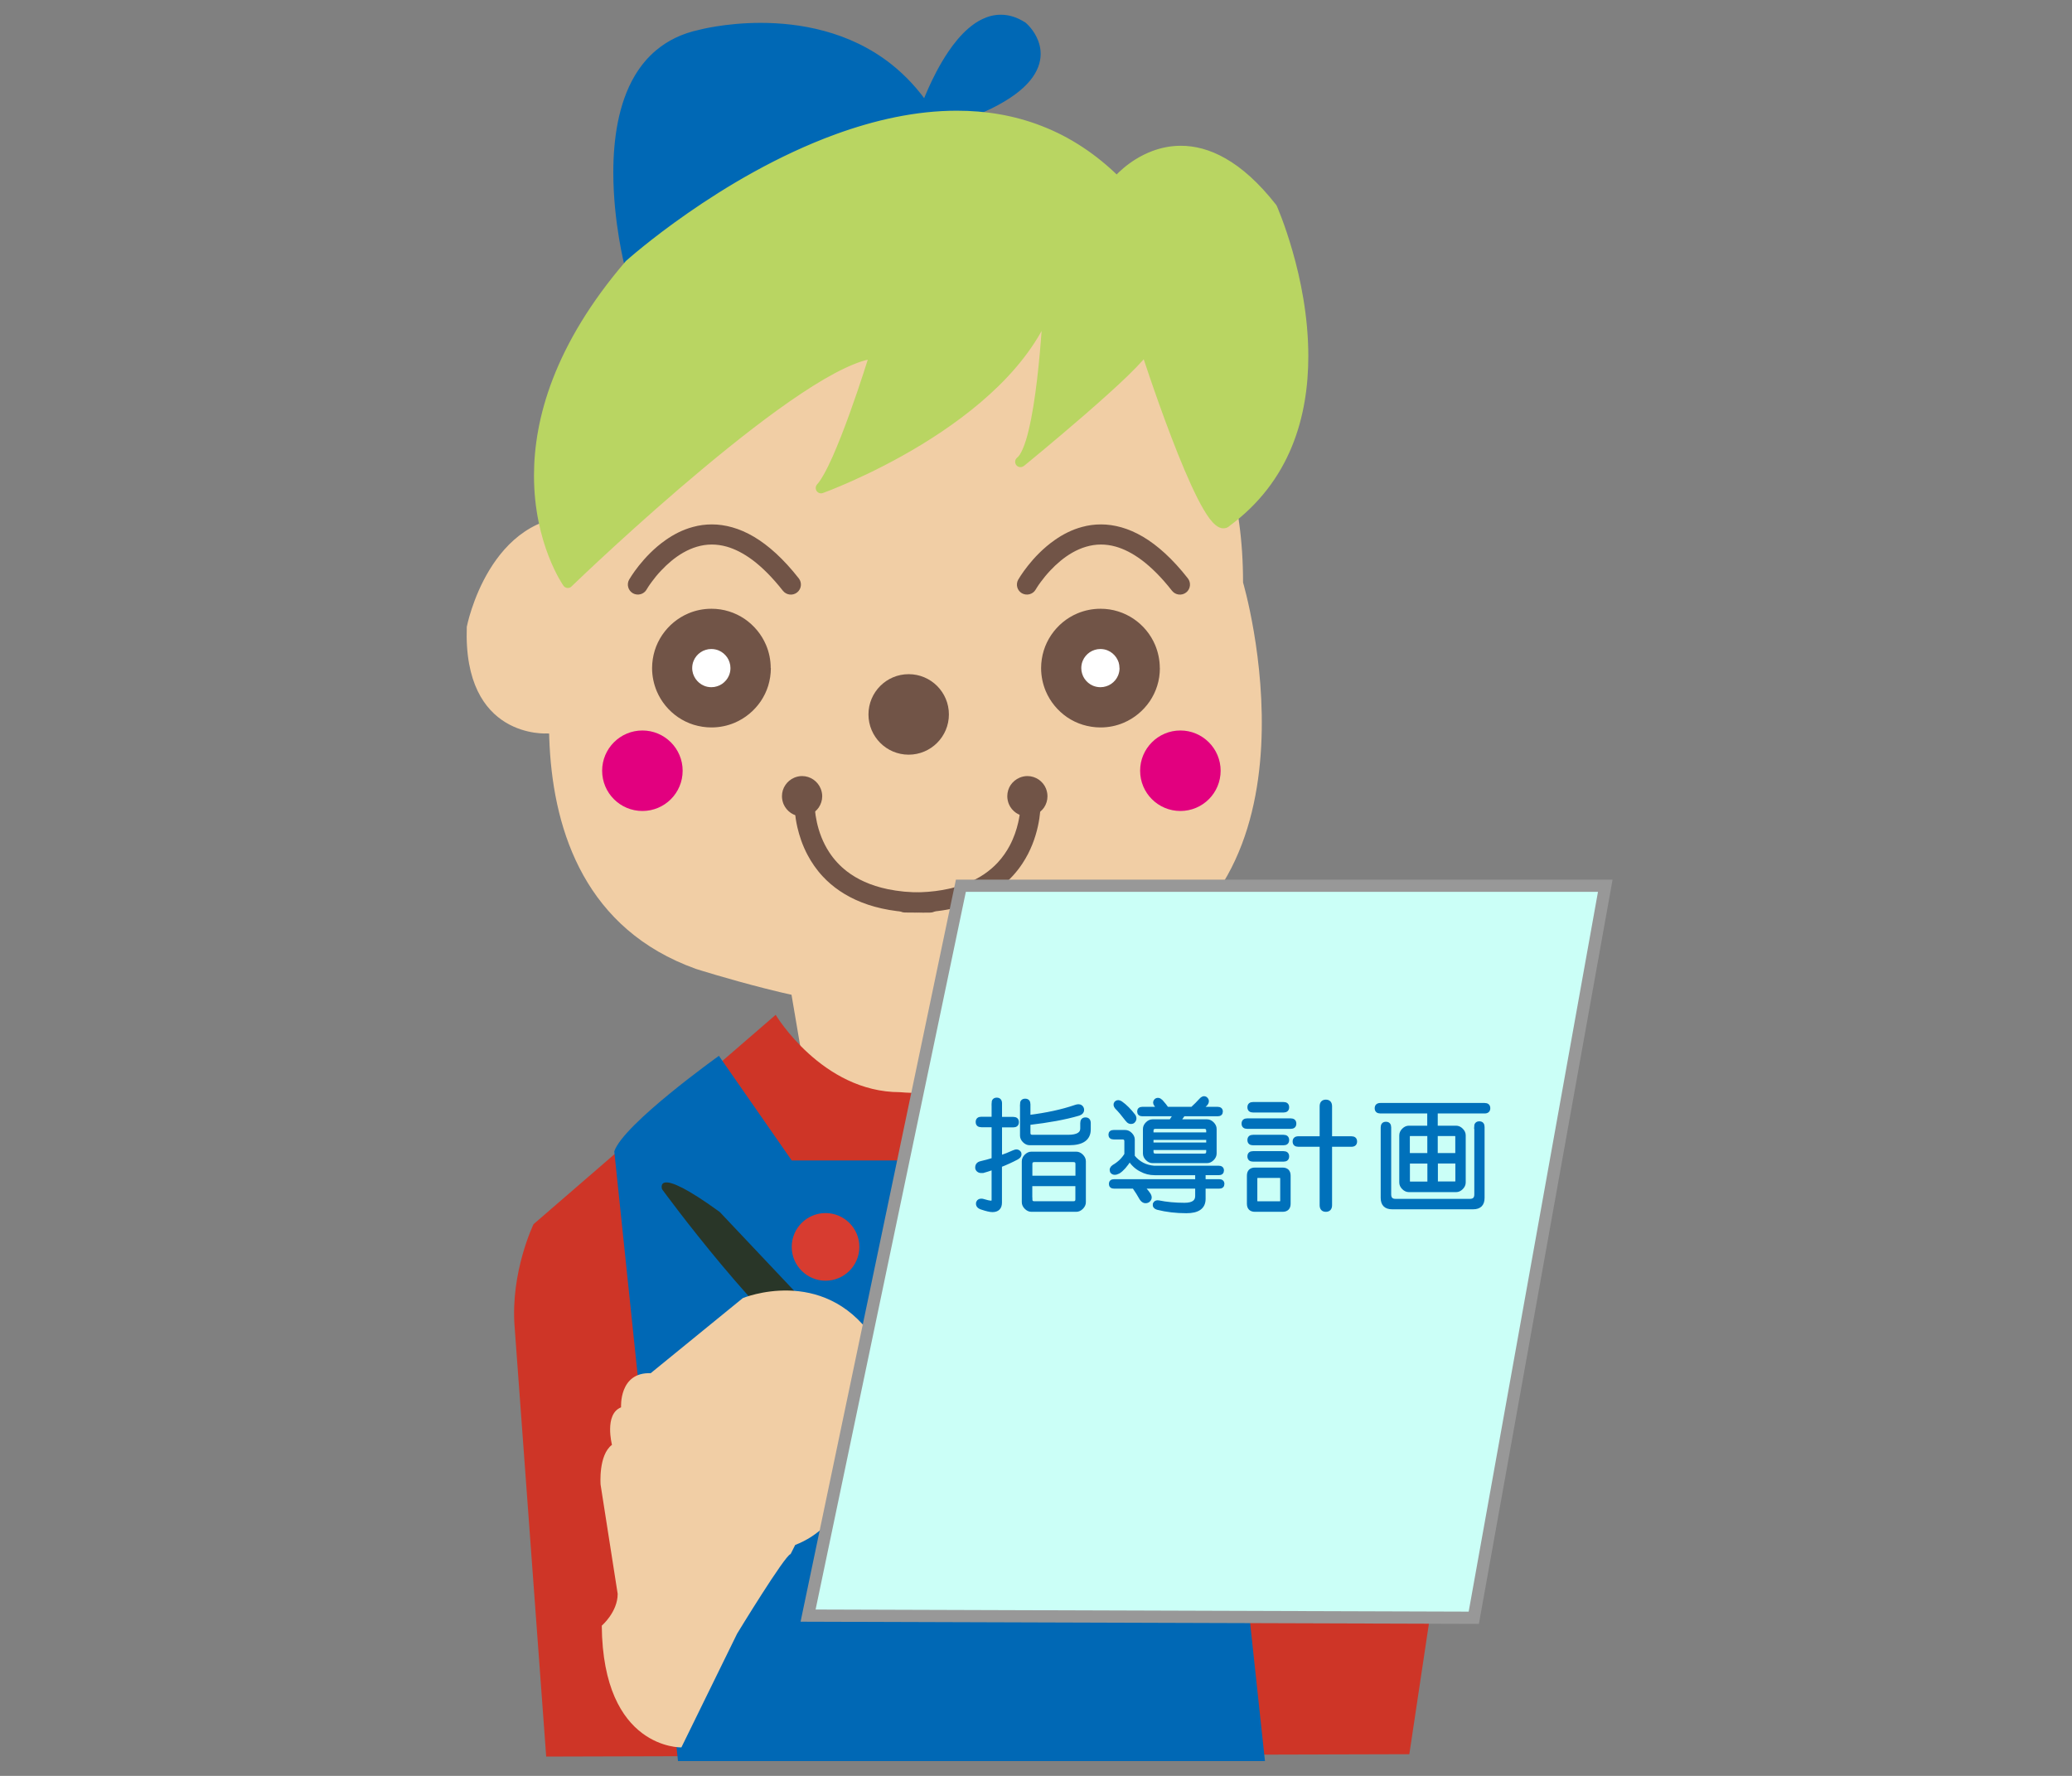
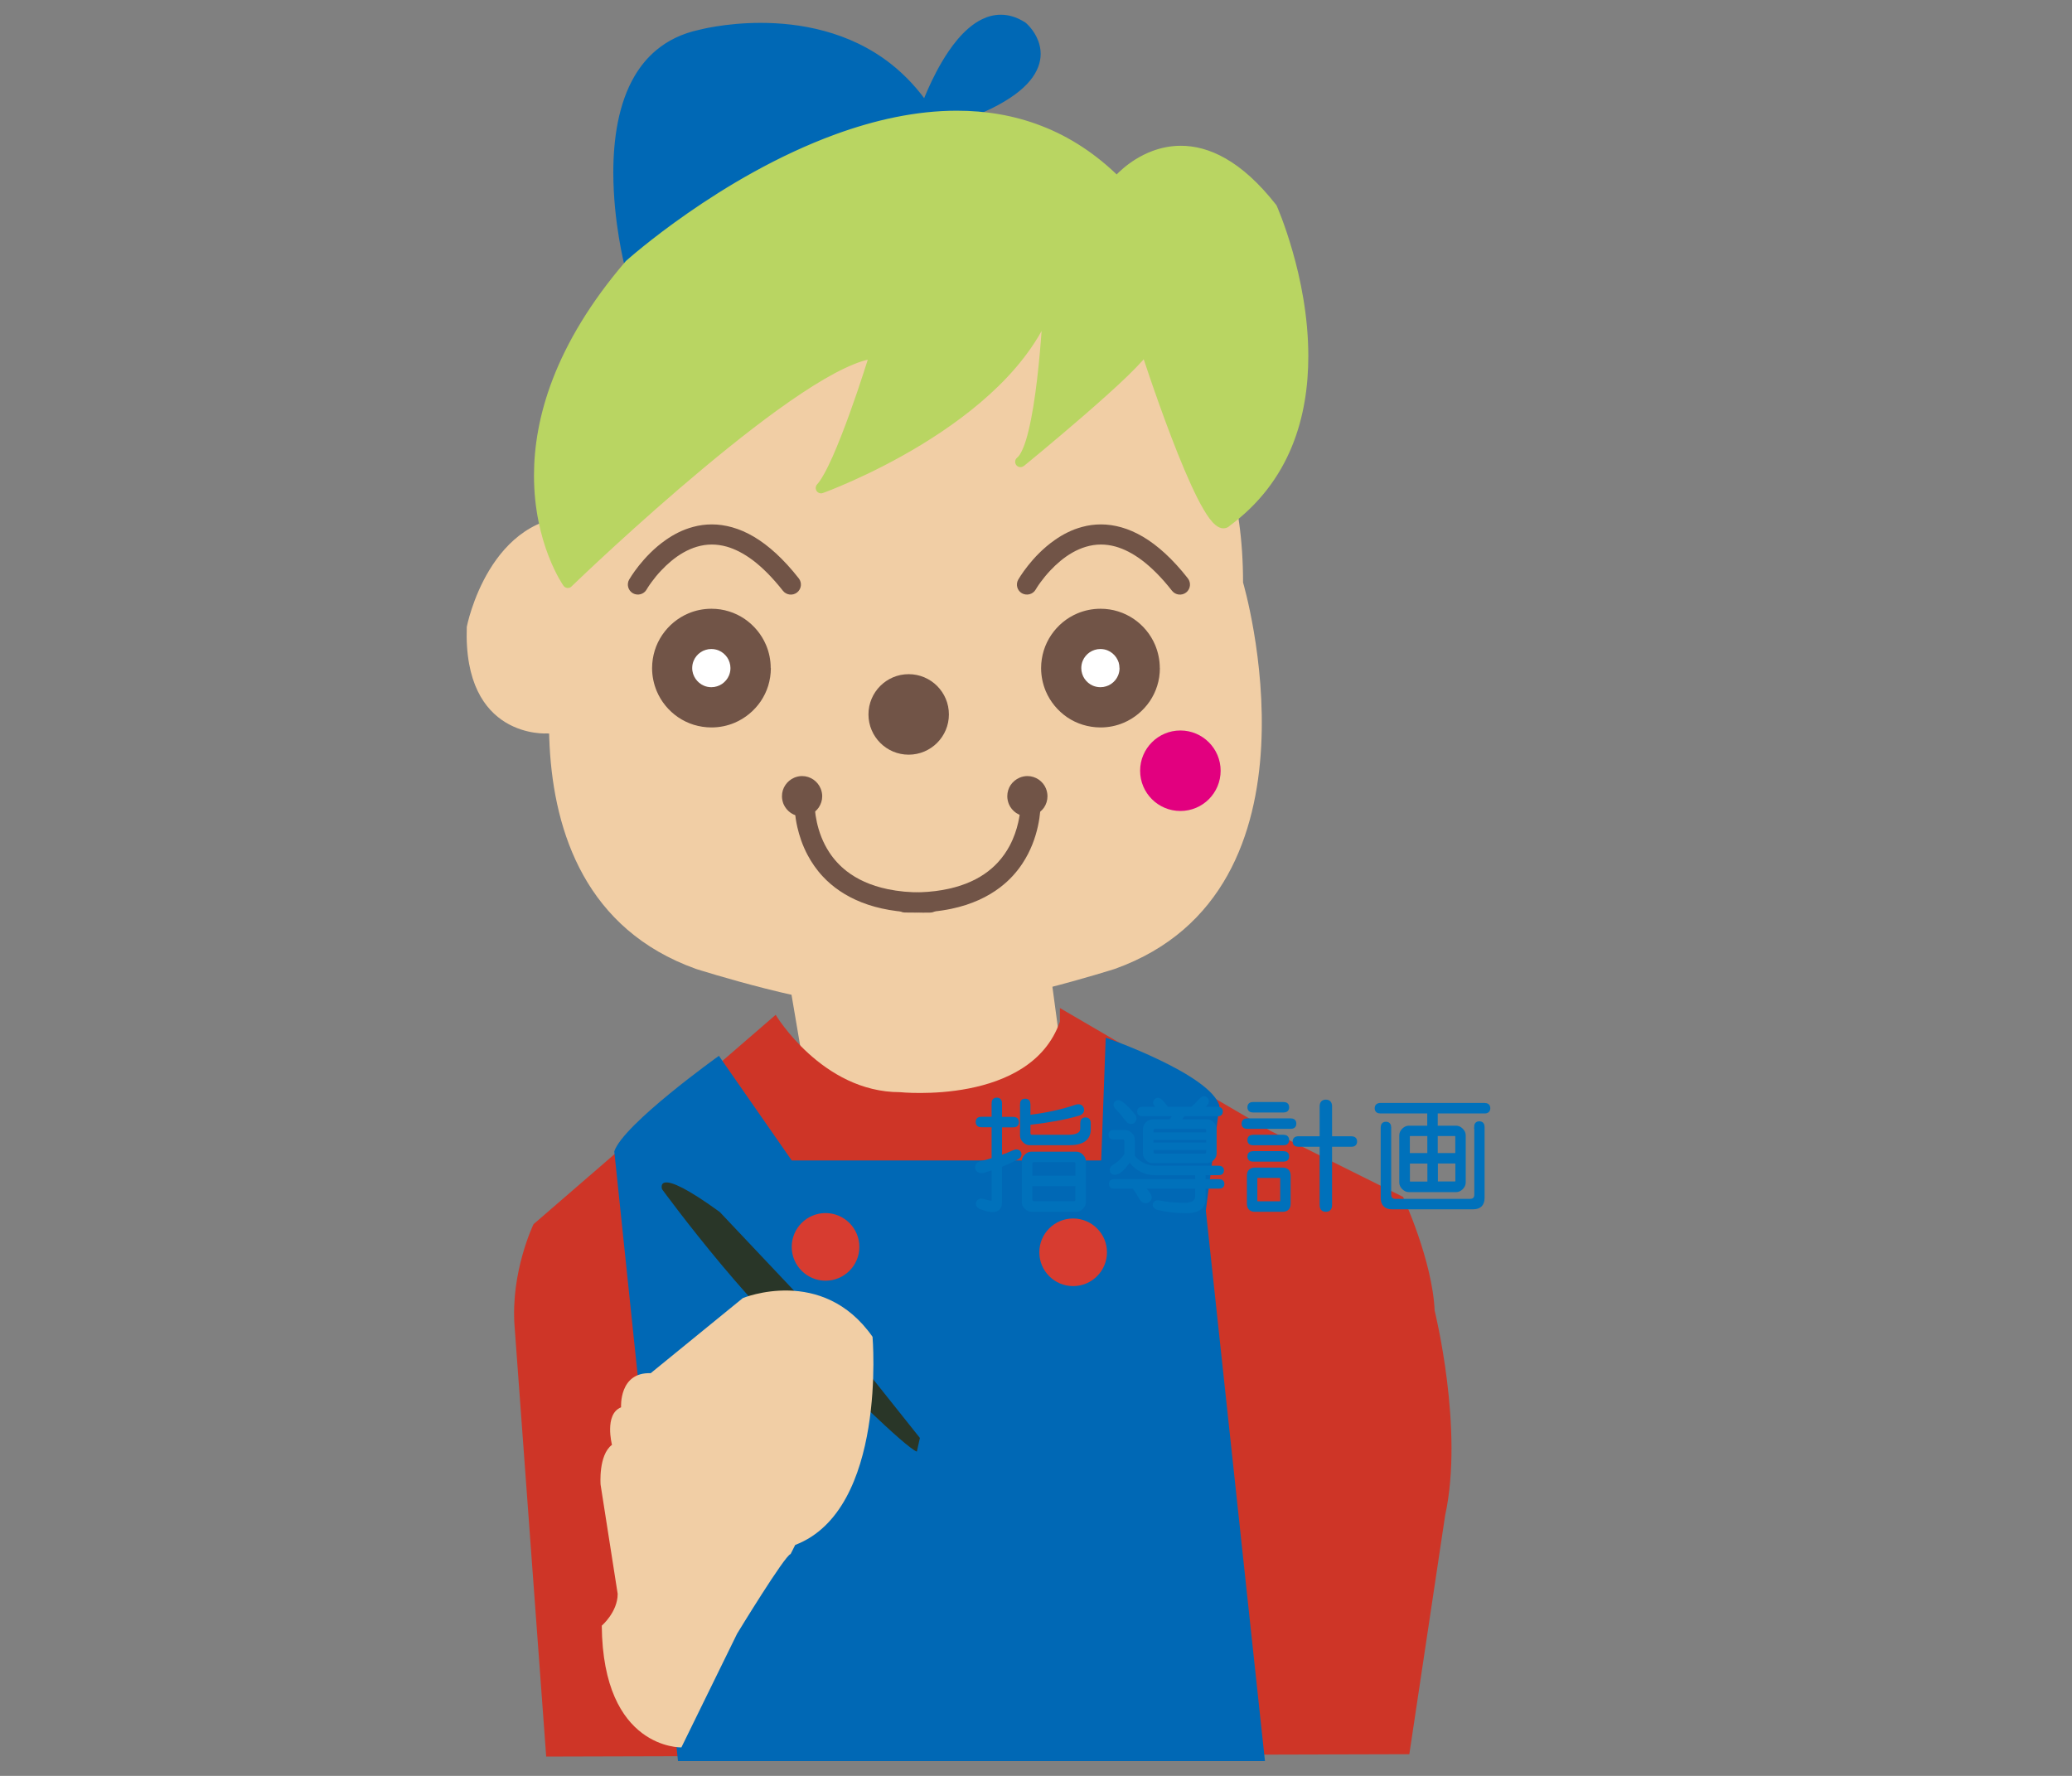
<svg xmlns="http://www.w3.org/2000/svg" version="1.1" id="レイヤー_1" x="0px" y="0px" viewBox="0 0 280 240" style="enable-background:new 0 0 280 240;" xml:space="preserve">
  <rect x="0" y="0" width="280" height="240" fill="#808080" stroke="none" />
  <style type="text/css">
	.st0{fill:none;}
	.st1{fill:#F1CEA5;}
	.st2{fill:#0068B5;}
	.st3{fill:#FFFFFF;}
	.st4{fill:#715447;}
	.st5{fill:#E2007F;}
	.st6{fill:#B9D562;}
	.st7{fill:#9B221B;}
	.st8{fill:#CE3527;}
	.st9{fill:#D73C30;}
	.st10{fill:#293628;}
	.st11{fill:#CBFFF7;stroke:#989898;stroke-width:1.651;stroke-miterlimit:10;}
	.st12{fill:#0071BB;stroke:#0071BB;stroke-width:0.5;stroke-miterlimit:10;}
</style>
  <g>
    <rect class="st0" width="280" height="240" />
    <g>
-       <path class="st1" d="M101.96,105.83c0,0,12.52,0.89,11.93-15.79c0,0-3.28-16.99-16.99-16.39    C96.89,73.65,97.19,106.73,101.96,105.83z" />
      <g>
        <path class="st2" d="M85.12,35.75c0,0-7.07-27.47,9.52-31.01c0,0,20.12-5.44,30.46,10.06c0,0,5.44-16.05,13.06-11.15     c0,0,8.16,6.8-10.61,12.78" />
        <path class="st2" d="M85.82,35.57L85.82,35.57c-0.02-0.08-0.39-1.53-0.75-3.78c-0.36-2.25-0.72-5.28-0.72-8.48     c0-1.91,0.13-3.88,0.45-5.79c0.24-1.43,0.6-2.82,1.09-4.11c0.74-1.95,1.78-3.68,3.22-5.05c1.44-1.37,3.28-2.39,5.68-2.9     l0.04-0.01L94.76,5.2l0.06,0.24l0,0L94.76,5.2l0.06,0.24c0,0,3.36-0.9,7.98-0.9c3.32,0,7.28,0.46,11.13,2.02     c1.93,0.78,3.83,1.84,5.62,3.25c1.79,1.41,3.46,3.18,4.94,5.39c0.15,0.23,0.42,0.35,0.7,0.32c0.27-0.04,0.5-0.23,0.59-0.49l0,0     c0.01-0.03,0.27-0.8,0.75-1.92c0.35-0.84,0.83-1.88,1.41-2.96c0.87-1.63,1.99-3.35,3.25-4.63c0.63-0.64,1.3-1.17,1.98-1.53     c0.68-0.36,1.37-0.56,2.08-0.56c0.39,0,0.78,0.06,1.2,0.19c0.42,0.13,0.85,0.33,1.31,0.63l0.39-0.61l-0.47,0.56l0.28-0.34     l-0.28,0.33l0,0l0.28-0.34l-0.28,0.33h0c0.02,0.02,0.41,0.36,0.79,0.92c0.19,0.28,0.37,0.61,0.5,0.98     c0.13,0.37,0.22,0.77,0.22,1.2c0,0.51-0.11,1.07-0.44,1.7c-0.24,0.47-0.61,0.98-1.14,1.51c-0.8,0.8-1.97,1.67-3.65,2.56     c-1.67,0.88-3.85,1.79-6.64,2.68c-0.38,0.12-0.59,0.53-0.47,0.91c0.12,0.38,0.53,0.59,0.91,0.47c2.54-0.81,4.6-1.64,6.27-2.47     c2.51-1.25,4.14-2.5,5.17-3.75c0.51-0.62,0.87-1.25,1.1-1.85c0.23-0.61,0.33-1.2,0.33-1.76c0-0.64-0.13-1.23-0.32-1.74     c-0.29-0.77-0.7-1.37-1.05-1.79c-0.35-0.42-0.63-0.65-0.65-0.67c-0.02-0.02-0.04-0.04-0.07-0.05c-0.55-0.35-1.11-0.62-1.66-0.79     c-0.55-0.17-1.1-0.25-1.64-0.25c-0.88,0-1.72,0.22-2.49,0.59c-0.68,0.32-1.31,0.76-1.9,1.27c-1.03,0.89-1.93,2-2.72,3.17     c-1.18,1.75-2.11,3.63-2.75,5.08c-0.64,1.44-0.98,2.46-0.98,2.47l0.69,0.23l0.6-0.4c-1.56-2.34-3.35-4.22-5.25-5.73     c-2.86-2.26-5.98-3.65-9.03-4.48c-3.05-0.83-6.03-1.1-8.61-1.1c-4.84,0-8.32,0.94-8.36,0.95l0.19,0.7l-0.15-0.71     c-2.35,0.5-4.27,1.47-5.82,2.77c-1.16,0.97-2.1,2.13-2.86,3.4c-1.14,1.91-1.86,4.08-2.31,6.32c-0.44,2.24-0.61,4.56-0.61,6.78     c0,3.37,0.38,6.51,0.76,8.82c0.38,2.31,0.76,3.78,0.76,3.8c0.1,0.39,0.5,0.62,0.88,0.52C85.68,36.35,85.92,35.96,85.82,35.57" />
        <path class="st1" d="M73.96,99.12c0,0-11.42,0.82-10.88-14.41c0,0,2.99-15.5,15.5-14.96C78.59,69.75,78.32,99.94,73.96,99.12z" />
        <path class="st1" d="M167.98,78.72c0,0,12.31,41.61-17.32,52.22c0,0-17.09,5.44-23.7,4.9h-9.22c-6.61,0.54-23.7-4.9-23.7-4.9     c-29.62-10.61-17.32-52.22-17.32-52.22s4.03-39.98,44.55-39.98C121.29,38.74,167.98,32.75,167.98,78.72z" />
        <path class="st3" d="M101.43,90.28c0,2.93-2.38,5.3-5.3,5.3c-2.93,0-5.3-2.37-5.3-5.3c0-2.93,2.37-5.3,5.3-5.3     C99.06,84.98,101.43,87.35,101.43,90.28z" />
        <path class="st4" d="M101.43,90.28h-2.72c0,0.37-0.07,0.7-0.2,1.01c-0.19,0.46-0.53,0.86-0.94,1.14     c-0.21,0.14-0.43,0.25-0.67,0.32c-0.24,0.08-0.5,0.12-0.77,0.12c-0.36,0-0.7-0.07-1-0.2c-0.46-0.19-0.86-0.53-1.14-0.94     c-0.14-0.21-0.25-0.43-0.33-0.67c-0.07-0.24-0.12-0.49-0.12-0.77c0-0.36,0.07-0.7,0.2-1c0.19-0.46,0.52-0.86,0.94-1.14     c0.2-0.14,0.43-0.25,0.67-0.32c0.24-0.08,0.49-0.12,0.77-0.12c0.36,0,0.7,0.07,1.01,0.2c0.46,0.19,0.86,0.53,1.14,0.94     c0.14,0.21,0.25,0.43,0.32,0.67c0.08,0.24,0.12,0.5,0.12,0.77H101.43h2.72c0-1.1-0.22-2.16-0.63-3.12     c-0.61-1.44-1.63-2.66-2.9-3.53c-0.64-0.43-1.35-0.78-2.1-1.01c-0.76-0.24-1.56-0.36-2.38-0.36c-1.1,0-2.16,0.22-3.12,0.63     c-1.44,0.61-2.66,1.63-3.53,2.91c-0.43,0.64-0.78,1.35-1.01,2.1c-0.23,0.75-0.36,1.56-0.36,2.38c0,1.1,0.23,2.16,0.63,3.12     c0.61,1.44,1.62,2.66,2.9,3.53c0.64,0.43,1.35,0.78,2.1,1.01c0.76,0.23,1.56,0.36,2.39,0.36c1.1,0,2.16-0.22,3.13-0.63     c1.44-0.61,2.66-1.63,3.53-2.9c0.43-0.64,0.78-1.35,1.01-2.1c0.23-0.76,0.36-1.56,0.36-2.39H101.43" />
        <path class="st4" d="M87.38,79.67L87.38,79.67c0.01-0.02,0.25-0.44,0.69-1.03c0.33-0.45,0.76-1,1.3-1.56     c0.8-0.85,1.81-1.74,2.97-2.4c0.58-0.33,1.19-0.6,1.83-0.79c0.64-0.19,1.31-0.3,2.02-0.3c0.64,0,1.31,0.09,2.03,0.29     c1.07,0.31,2.24,0.88,3.51,1.83c1.27,0.96,2.63,2.3,4.07,4.13c0.47,0.59,1.32,0.69,1.91,0.23c0.59-0.46,0.7-1.32,0.23-1.91     c-2.07-2.64-4.09-4.45-6.06-5.62c-0.98-0.58-1.96-1-2.91-1.27c-0.95-0.27-1.88-0.4-2.77-0.4c-0.89,0-1.74,0.12-2.54,0.34     c-1.4,0.37-2.63,1.02-3.69,1.76c-1.59,1.11-2.8,2.43-3.64,3.48c-0.83,1.05-1.28,1.83-1.31,1.88c-0.37,0.65-0.14,1.48,0.51,1.85     C86.18,80.54,87.01,80.32,87.38,79.67" />
        <path class="st3" d="M154.01,90.28c0,2.93-2.38,5.3-5.3,5.3c-2.93,0-5.31-2.37-5.31-5.3c0-2.93,2.38-5.3,5.31-5.3     C151.63,84.98,154.01,87.35,154.01,90.28z" />
        <path class="st4" d="M154.01,90.28h-2.72c0,0.37-0.07,0.7-0.2,1.01c-0.19,0.46-0.52,0.86-0.94,1.14     c-0.2,0.14-0.43,0.25-0.67,0.32c-0.24,0.08-0.5,0.12-0.77,0.12c-0.36,0-0.7-0.07-1.01-0.2c-0.46-0.19-0.86-0.53-1.14-0.94     c-0.14-0.21-0.25-0.43-0.32-0.67c-0.08-0.24-0.12-0.49-0.12-0.77c0-0.36,0.07-0.7,0.2-1c0.19-0.46,0.53-0.86,0.94-1.14     c0.21-0.14,0.44-0.25,0.67-0.32c0.24-0.08,0.5-0.12,0.77-0.12c0.36,0,0.7,0.07,1,0.2c0.46,0.19,0.86,0.53,1.14,0.94     c0.14,0.21,0.25,0.43,0.33,0.67c0.07,0.24,0.11,0.5,0.11,0.77H154.01h2.72c0-1.1-0.23-2.16-0.63-3.12     c-0.61-1.44-1.62-2.66-2.9-3.53c-0.64-0.43-1.35-0.78-2.1-1.01c-0.76-0.24-1.56-0.36-2.38-0.36c-1.1,0-2.16,0.22-3.13,0.63     c-1.45,0.61-2.66,1.63-3.53,2.91c-0.43,0.64-0.78,1.35-1.01,2.1c-0.23,0.75-0.36,1.56-0.36,2.38c0,1.1,0.23,2.16,0.63,3.12     c0.61,1.44,1.63,2.66,2.9,3.53c0.64,0.43,1.35,0.78,2.11,1.01c0.75,0.23,1.56,0.36,2.39,0.36c1.1,0,2.16-0.22,3.12-0.63     c1.44-0.61,2.66-1.63,3.53-2.9c0.43-0.64,0.78-1.35,1.01-2.1c0.24-0.76,0.36-1.56,0.36-2.39H154.01" />
        <path class="st4" d="M139.96,79.67L139.96,79.67c0.01-0.02,0.25-0.44,0.69-1.03c0.33-0.45,0.77-1,1.3-1.56     c0.8-0.85,1.81-1.74,2.97-2.4c0.58-0.33,1.19-0.6,1.84-0.79c0.64-0.19,1.31-0.3,2.02-0.3c0.64,0,1.31,0.09,2.02,0.29     c1.07,0.31,2.24,0.88,3.51,1.83c1.27,0.96,2.64,2.3,4.07,4.13c0.47,0.59,1.32,0.69,1.91,0.23c0.59-0.46,0.69-1.32,0.23-1.91     c-2.07-2.64-4.09-4.45-6.06-5.62c-0.99-0.58-1.96-1-2.91-1.27c-0.95-0.27-1.88-0.4-2.77-0.4c-0.89,0-1.74,0.12-2.54,0.34     c-1.4,0.37-2.63,1.02-3.69,1.76c-1.59,1.11-2.81,2.43-3.64,3.48c-0.83,1.05-1.28,1.83-1.31,1.88c-0.37,0.65-0.15,1.48,0.5,1.85     C138.76,80.54,139.59,80.32,139.96,79.67" />
        <circle class="st4" cx="108.38" cy="107.61" r="1.99" />
        <path class="st4" d="M110.38,107.61h-0.73c0,0.18-0.04,0.34-0.1,0.49c-0.1,0.23-0.26,0.42-0.46,0.56     c-0.2,0.14-0.44,0.22-0.71,0.22c-0.18,0-0.34-0.04-0.49-0.1c-0.23-0.1-0.42-0.26-0.56-0.46c-0.14-0.2-0.22-0.44-0.22-0.71     c0-0.18,0.04-0.34,0.1-0.49c0.1-0.23,0.26-0.42,0.46-0.56c0.2-0.14,0.44-0.22,0.71-0.22c0.18,0,0.34,0.04,0.5,0.1     c0.23,0.1,0.42,0.26,0.56,0.46c0.14,0.2,0.21,0.44,0.21,0.71H110.38h0.73c0-0.37-0.08-0.73-0.22-1.06     c-0.2-0.49-0.55-0.9-0.98-1.2c-0.43-0.29-0.96-0.47-1.52-0.47c-0.37,0-0.73,0.08-1.06,0.22c-0.49,0.21-0.9,0.55-1.19,0.98     c-0.3,0.43-0.47,0.96-0.47,1.52c0,0.37,0.08,0.73,0.21,1.06c0.21,0.49,0.55,0.9,0.98,1.2c0.43,0.29,0.96,0.47,1.52,0.47     c0.37,0,0.73-0.08,1.06-0.22c0.49-0.21,0.9-0.55,1.2-0.98c0.29-0.44,0.47-0.96,0.47-1.52H110.38" />
-         <path class="st5" d="M92.25,104.16c0,3.01-2.43,5.44-5.44,5.44c-3,0-5.44-2.43-5.44-5.44c0-3,2.44-5.44,5.44-5.44     C89.81,98.72,92.25,101.16,92.25,104.16z" />
        <path class="st5" d="M164.95,104.16c0,3.01-2.43,5.44-5.44,5.44c-3,0-5.44-2.43-5.44-5.44c0-3,2.44-5.44,5.44-5.44     C162.51,98.72,164.95,101.16,164.95,104.16z" />
        <path class="st4" d="M128.23,96.55c0,3-2.43,5.44-5.44,5.44c-3,0-5.43-2.44-5.43-5.44c0-3,2.43-5.44,5.43-5.44     C125.8,91.11,128.23,93.55,128.23,96.55z" />
        <path class="st4" d="M140.83,107.61c0,1.1-0.89,2-1.99,2c-1.1,0-2-0.89-2-2c0-1.1,0.9-2,2-2     C139.94,105.61,140.83,106.51,140.83,107.61z" />
        <path class="st4" d="M140.83,107.61h-0.73c0,0.18-0.03,0.34-0.1,0.49c-0.1,0.23-0.26,0.42-0.46,0.56     c-0.2,0.14-0.44,0.22-0.71,0.22c-0.18,0-0.34-0.04-0.49-0.1c-0.23-0.1-0.43-0.26-0.56-0.46c-0.13-0.2-0.21-0.44-0.21-0.71     c0-0.18,0.04-0.34,0.1-0.49c0.1-0.23,0.26-0.42,0.46-0.56c0.2-0.14,0.44-0.22,0.71-0.22c0.18,0,0.34,0.04,0.49,0.1     c0.23,0.1,0.43,0.26,0.56,0.46c0.14,0.2,0.22,0.44,0.22,0.71H140.83h0.72c0-0.37-0.08-0.73-0.21-1.06     c-0.2-0.49-0.55-0.9-0.98-1.2c-0.43-0.29-0.96-0.47-1.52-0.47c-0.37,0-0.73,0.08-1.06,0.22c-0.49,0.21-0.9,0.55-1.2,0.98     c-0.29,0.43-0.46,0.96-0.46,1.52c0,0.37,0.08,0.73,0.21,1.06c0.2,0.49,0.55,0.9,0.98,1.2c0.44,0.29,0.96,0.47,1.52,0.47     c0.37,0,0.73-0.08,1.06-0.22c0.49-0.21,0.9-0.55,1.2-0.98c0.29-0.44,0.46-0.96,0.46-1.52H140.83" />
        <path class="st6" d="M165.62,70.56c-2.67,1.95-10.88-23.66-10.88-23.66c-0.54,2.18-16.86,15.5-16.86,15.5     c2.99-2.18,3.81-21.49,3.81-21.49c-5.71,16.05-30.73,25.02-30.73,25.02c2.72-2.99,7.35-18.22,7.35-18.22     c-10.06,0.54-41.56,31-41.56,31S63.9,60.5,85.12,35.75c0,0,40.52-36.45,65.82-11.15c0,0,9.25-11.42,20.94,3.54     C171.88,28.13,184.66,56.69,165.62,70.56z" />
        <path class="st6" d="M165.62,70.56l-0.43-0.59l0.1,0.13l-0.05-0.15l-0.05,0.02l0.1,0.13l-0.05-0.15l0.07,0.2v-0.21l-0.07,0.01     l0.07,0.2v-0.21v0.11l0.03-0.11l-0.03,0v0.11l0.03-0.11l0,0c-0.01,0-0.06-0.02-0.12-0.07c-0.12-0.08-0.3-0.26-0.5-0.51     c-0.38-0.47-0.83-1.19-1.31-2.08c-0.84-1.56-1.76-3.64-2.66-5.87c-1.37-3.35-2.69-7.03-3.67-9.88c-0.49-1.42-0.9-2.64-1.18-3.5     c-0.14-0.43-0.25-0.77-0.33-1c-0.04-0.12-0.07-0.2-0.09-0.26c-0.02-0.06-0.03-0.09-0.03-0.09c-0.1-0.31-0.39-0.51-0.71-0.5     c-0.32,0.01-0.6,0.24-0.68,0.55l0.08,0.02l-0.07-0.02l0,0l0.08,0.02l-0.07-0.02l0,0.01c0,0.02-0.03,0.07-0.07,0.14     c-0.08,0.13-0.22,0.33-0.41,0.57c-0.36,0.44-0.89,1.01-1.54,1.65c-1.13,1.13-2.61,2.5-4.19,3.91c-2.38,2.11-4.98,4.33-6.99,6.01     c-1,0.84-1.86,1.55-2.47,2.05c-0.3,0.25-0.54,0.45-0.71,0.58c-0.08,0.07-0.14,0.12-0.19,0.15c-0.04,0.03-0.06,0.05-0.06,0.05     c-0.31,0.25-0.35,0.69-0.12,1c0.24,0.31,0.68,0.37,1,0.14c0.29-0.21,0.51-0.48,0.72-0.79c0.19-0.29,0.36-0.62,0.52-0.99     c0.29-0.69,0.55-1.51,0.79-2.43c0.4-1.61,0.74-3.52,1.01-5.49c0.4-2.95,0.67-6.04,0.84-8.38c0.17-2.35,0.24-3.96,0.24-3.96     c0.01-0.36-0.24-0.68-0.59-0.75c-0.35-0.07-0.7,0.13-0.82,0.47c-1.38,3.87-3.94,7.36-7.03,10.41     c-4.64,4.57-10.47,8.13-15.13,10.53c-2.33,1.2-4.37,2.12-5.82,2.73c-0.73,0.31-1.31,0.54-1.7,0.69c-0.2,0.08-0.35,0.14-0.46,0.17     c-0.05,0.02-0.09,0.03-0.12,0.04l-0.03,0.01l-0.01,0l0.24,0.68l0.54,0.49c0.2-0.22,0.4-0.49,0.6-0.79     c0.37-0.56,0.74-1.24,1.13-2.02c0.67-1.37,1.36-3.02,2.03-4.75c1-2.58,1.93-5.32,2.62-7.41c0.69-2.09,1.13-3.54,1.13-3.54     c0.07-0.23,0.03-0.47-0.12-0.66c-0.15-0.19-0.37-0.29-0.61-0.28c-0.71,0.04-1.48,0.21-2.31,0.47c-1.55,0.5-3.3,1.35-5.21,2.47     c-3.34,1.94-7.16,4.68-11.01,7.69c-5.78,4.52-11.65,9.66-16.08,13.67c-4.43,4.01-7.41,6.9-7.41,6.9l0.5,0.53l0.59-0.42     l-0.26,0.18l0.26-0.18l0,0l-0.26,0.18l0.26-0.18c0,0-0.94-1.34-1.86-3.76c-0.93-2.42-1.85-5.93-1.85-10.29     c0-3.64,0.64-7.87,2.46-12.58c1.83-4.71,4.84-9.9,9.59-15.45l-0.55-0.47l0.49,0.54l0.01-0.01c0.32-0.28,5.95-5.28,14.16-10.18     c4.1-2.45,8.85-4.88,13.89-6.7c5.04-1.81,10.37-3.01,15.64-3.01c3.72,0,7.4,0.59,10.95,1.97c3.55,1.39,6.97,3.56,10.17,6.75     c0.14,0.14,0.35,0.22,0.55,0.21c0.2-0.01,0.39-0.11,0.52-0.27l-0.31-0.25l0.31,0.25l0,0l-0.31-0.25l0.31,0.25l0.01-0.01     c0.1-0.11,0.94-1.11,2.35-2.05c0.71-0.47,1.55-0.94,2.51-1.28c0.96-0.34,2.03-0.57,3.2-0.57c1.6,0,3.38,0.41,5.35,1.54     c1.97,1.13,4.12,2.99,6.39,5.89l0.57-0.45l-0.66,0.3l0,0c0.02,0.05,1.06,2.39,2.09,6.01c1.03,3.62,2.05,8.53,2.05,13.7     c0,3.89-0.57,7.92-2.12,11.68c-0.78,1.88-1.8,3.7-3.12,5.41c-1.32,1.71-2.94,3.31-4.92,4.75L165.62,70.56l0.43,0.59     c4.17-3.04,6.88-6.79,8.52-10.78c1.64-3.99,2.23-8.21,2.23-12.24c0-5.4-1.06-10.47-2.13-14.18c-1.06-3.72-2.12-6.09-2.13-6.12     c-0.03-0.06-0.05-0.1-0.09-0.15c-2.36-3.01-4.64-5.01-6.81-6.25c-2.17-1.25-4.22-1.73-6.07-1.73c-1.41,0-2.69,0.28-3.82,0.7     c-1.69,0.63-3.02,1.55-3.94,2.33c-0.91,0.77-1.42,1.39-1.44,1.42l0.56,0.46l0.51-0.51c-3.32-3.32-6.92-5.62-10.66-7.07     c-3.74-1.46-7.61-2.07-11.48-2.07c-5.57,0-11.15,1.28-16.37,3.18c-7.84,2.86-14.9,7.12-20.01,10.68     c-5.11,3.55-8.27,6.4-8.29,6.41l-0.07,0.07c-4.85,5.65-7.95,10.99-9.84,15.87c-1.89,4.88-2.56,9.3-2.56,13.1     c0,4.61,0.98,8.31,1.97,10.87c0.99,2.56,1.98,3.97,2.01,4.01c0.12,0.17,0.31,0.29,0.52,0.31c0.21,0.02,0.42-0.05,0.57-0.2     c0,0,0.03-0.03,0.09-0.09c0.92-0.89,8.84-8.48,17.74-15.9c4.45-3.71,9.13-7.38,13.3-10.14c2.08-1.38,4.03-2.53,5.74-3.34     c0.86-0.41,1.64-0.73,2.36-0.96c0.71-0.23,1.35-0.35,1.88-0.38l-0.04-0.72l-0.7-0.21c0,0,0,0.01-0.01,0.04     c-0.13,0.44-1.3,4.25-2.77,8.31c-0.73,2.02-1.54,4.11-2.31,5.85c-0.39,0.87-0.77,1.66-1.13,2.3c-0.18,0.32-0.35,0.61-0.51,0.85     c-0.16,0.24-0.31,0.44-0.45,0.59c-0.22,0.25-0.25,0.61-0.07,0.89c0.19,0.28,0.54,0.39,0.85,0.28c0.03-0.01,6.32-2.27,13.36-6.56     c3.52-2.15,7.22-4.8,10.43-7.95c3.2-3.15,5.91-6.8,7.39-10.95l-0.68-0.24l-0.72-0.03c0,0,0,0.02,0,0.05     c-0.02,0.56-0.25,5.38-0.83,10.3c-0.29,2.46-0.67,4.95-1.15,6.92c-0.23,0.98-0.5,1.84-0.78,2.48c-0.14,0.32-0.28,0.59-0.41,0.79     c-0.13,0.2-0.26,0.33-0.34,0.39l0.43,0.59l0.46,0.56c0,0,4.09-3.34,8.25-6.95c2.08-1.81,4.18-3.68,5.8-5.25     c0.81-0.79,1.5-1.5,2.03-2.09c0.26-0.3,0.48-0.57,0.65-0.83c0.09-0.12,0.16-0.25,0.23-0.37c0.07-0.12,0.12-0.25,0.16-0.4     l-0.7-0.18l-0.69,0.22c0,0.01,1.91,5.96,4.19,11.92c1.14,2.99,2.38,5.97,3.52,8.24c0.58,1.14,1.13,2.09,1.66,2.8     c0.27,0.35,0.53,0.65,0.82,0.88c0.14,0.12,0.3,0.22,0.47,0.3c0.17,0.08,0.37,0.13,0.58,0.13c0.13,0,0.27-0.02,0.39-0.06     c0.12-0.04,0.24-0.11,0.35-0.18L165.62,70.56" />
        <path class="st4" d="M107.36,107.5c0,0.03-0.02,0.28-0.02,0.7c0,0.75,0.06,2.05,0.41,3.59c0.27,1.16,0.69,2.46,1.39,3.77     c0.52,0.98,1.19,1.97,2.05,2.89c1.29,1.39,3.02,2.62,5.25,3.5c2.23,0.88,4.96,1.39,8.29,1.39c0.33,0,0.66,0,1-0.01     c0.75-0.02,1.34-0.65,1.32-1.4c-0.02-0.75-0.65-1.34-1.4-1.32c-0.31,0.01-0.62,0.01-0.92,0.01c-1.8,0-3.38-0.17-4.75-0.45     c-2.4-0.5-4.17-1.37-5.52-2.4c-1.01-0.78-1.78-1.65-2.38-2.56c-0.9-1.36-1.41-2.81-1.69-4.08c-0.28-1.27-0.33-2.34-0.33-2.93     c0-0.17,0-0.29,0.01-0.37c0-0.04,0-0.07,0-0.07v-0.03v0l-0.81-0.06l0.81,0.07v0l-0.81-0.06l0.81,0.07     c0.06-0.75-0.49-1.41-1.24-1.47C108.07,106.19,107.42,106.75,107.36,107.5" />
        <path class="st4" d="M137.93,107.72l0.82-0.07L137.93,107.72L137.93,107.72l0.82-0.07L137.93,107.72L137.93,107.72     c0,0,0.01,0.18,0.01,0.47c0,0.6-0.05,1.7-0.35,2.99c-0.22,0.97-0.58,2.04-1.14,3.1c-0.42,0.79-0.96,1.58-1.64,2.31     c-1.03,1.1-2.39,2.09-4.26,2.82c-1.87,0.73-4.25,1.2-7.3,1.2c-0.3,0-0.61,0-0.92-0.01c-0.75-0.02-1.38,0.57-1.4,1.32     c-0.02,0.75,0.57,1.38,1.32,1.4c0.34,0.01,0.67,0.01,1,0.01c1.97,0,3.73-0.18,5.31-0.51c2.75-0.58,4.93-1.62,6.61-2.91     c1.27-0.97,2.25-2.08,3-3.22c1.13-1.71,1.74-3.47,2.08-4.99c0.34-1.52,0.39-2.78,0.39-3.52c0-0.42-0.02-0.67-0.02-0.7     c-0.06-0.75-0.72-1.31-1.47-1.24C138.42,106.32,137.87,106.97,137.93,107.72" />
        <polygon class="st1" points="106.68,132.78 109.03,146.61 130.7,151.58 143.23,140.87 141.4,127.3    " />
        <path class="st7" d="M107.8,145.65c-0.07-0.39-0.14-0.76-0.19-1.11l-0.42-0.09l0.19,1.11L107.8,145.65z" />
-         <path class="st7" d="M107.8,145.65l0.13-0.02c-0.07-0.39-0.14-0.76-0.19-1.11l-0.02-0.09l-0.08-0.02l-0.42-0.09l-0.19-0.04     l0.04,0.19l0.19,1.11l0.01,0.09l0.08,0.02l0.43,0.1l0.19,0.04l-0.04-0.19L107.8,145.65l0.03-0.13l-0.42-0.1l-0.03,0.13l0.13-0.02     l-0.19-1.11l-0.13,0.02l-0.03,0.13l0.42,0.09l0.03-0.13l-0.13,0.02c0.06,0.35,0.12,0.73,0.19,1.12L107.8,145.65l0.03-0.13     L107.8,145.65" />
        <path class="st8" d="M73.81,237.39l-4.27-58.11c-0.57-7.38,2.56-13.84,2.56-13.84l32.72-28.29c0,0,6.26,10.45,16.79,10.45     c0,0,17.64,1.84,21.62-9.53v-1.84l28.45,16.6l17.92,8.92c0,0,3.98,8.61,4.27,15.37c0,0,3.98,15.99,1.42,27.67l-4.84,32.28     L73.81,237.39z" />
        <path class="st2" d="M170.94,238l-7.99-74.41l1.84-14.14c-1.23-4.3-15.37-9.22-15.37-9.22l-0.61,16.6h-41.82l-9.84-14.14     c0,0-12.91,9.22-14.14,12.91l8.61,82.4" />
        <path class="st9" d="M149.59,169.24c0,2.52-2.05,4.57-4.57,4.57c-2.52,0-4.57-2.04-4.57-4.57c0-2.52,2.04-4.57,4.57-4.57     C147.54,164.68,149.59,166.72,149.59,169.24z" />
        <path class="st9" d="M116.13,168.51c0,2.52-2.05,4.57-4.57,4.57c-2.52,0-4.57-2.05-4.57-4.57c0-2.52,2.04-4.57,4.57-4.57     C114.08,163.94,116.13,165.99,116.13,168.51z" />
        <path class="st10" d="M123.9,196.18c-1.64-0.61-11.27-10.25-11.27-10.25c-9.43-6.35-23.16-25.21-23.16-25.21     s-1.23-3.48,7.79,3.07l17.42,18.45l9.63,12.09L123.9,196.18z" />
        <path class="st1" d="M106.84,210.02c-0.77,0.15-7.23,10.76-7.23,10.76l-7.53,15.37c0,0-10.61,0.31-10.76-16.45     c0,0,2.15-1.84,2.15-4.3l-2.31-14.76c0,0-0.31-4,1.54-5.38c0,0-1.08-4.15,1.23-5.07c0,0-0.31-4.77,4-4.61l12.45-10.15     c0,0,10.76-4.46,17.53,5.23c0,0,2,23.37-10.45,28.13L106.84,210.02z" />
      </g>
-       <polygon class="st11" points="129.85,119.7 216.93,119.7 199.16,218.63 109.2,218.34   " />
      <g>
        <path class="st12" d="M134.24,149.11c0-0.35,0.15-0.52,0.46-0.52c0.3,0,0.46,0.17,0.46,0.52v2.08h1.76     c0.35,0,0.52,0.15,0.52,0.46s-0.17,0.46-0.52,0.46h-1.76v4.3c0.65-0.22,1.26-0.46,1.82-0.72c0.35-0.17,0.61-0.13,0.78,0.13     c0.09,0.26-0.02,0.48-0.33,0.65c-0.74,0.39-1.5,0.74-2.28,1.04v5.01c0,0.69-0.35,1.04-1.04,1.04c-0.3,0-0.78-0.11-1.43-0.33     c-0.43-0.13-0.61-0.37-0.52-0.72c0.09-0.22,0.28-0.3,0.59-0.26c0.56,0.17,0.95,0.26,1.17,0.26c0.22,0,0.33-0.11,0.33-0.33v-4.36     c-0.61,0.22-1.09,0.37-1.43,0.46c-0.43,0.04-0.69-0.09-0.78-0.39c-0.04-0.39,0.13-0.63,0.52-0.72c0.56-0.13,1.13-0.28,1.69-0.46     v-4.62h-1.63c-0.35,0-0.52-0.15-0.52-0.46s0.17-0.46,0.52-0.46h1.63V149.11z M138.08,149.25c0-0.35,0.15-0.52,0.46-0.52     s0.46,0.17,0.46,0.52v1.69c2.43-0.3,4.54-0.76,6.32-1.37c0.48-0.17,0.78-0.09,0.91,0.26c0.09,0.35-0.09,0.59-0.52,0.72     c-1.78,0.52-4.02,0.93-6.71,1.24v1.3c0,0.35,0.17,0.52,0.52,0.52h4.82c1.26,0,1.89-0.37,1.89-1.11v-0.72     c0-0.35,0.15-0.52,0.46-0.52c0.3,0,0.46,0.17,0.46,0.52v0.85c0,1.26-0.89,1.89-2.67,1.89h-5.34c-0.26,0-0.5-0.11-0.72-0.33     c-0.22-0.22-0.33-0.46-0.33-0.72V149.25z M145.44,155.89c0.26,0,0.5,0.11,0.72,0.33c0.22,0.22,0.33,0.46,0.33,0.72v5.53     c0,0.26-0.11,0.5-0.33,0.72c-0.22,0.22-0.46,0.33-0.72,0.33h-6.06c-0.26,0-0.5-0.11-0.72-0.33c-0.22-0.22-0.33-0.46-0.33-0.72     v-5.53c0-0.26,0.11-0.5,0.33-0.72c0.22-0.22,0.46-0.33,0.72-0.33H145.44z M139.26,157.32v1.82h6.32v-1.82     c0-0.35-0.17-0.52-0.52-0.52h-5.27C139.43,156.8,139.26,156.97,139.26,157.32z M139.26,162.07c0,0.35,0.17,0.52,0.52,0.52h5.27     c0.35,0,0.52-0.17,0.52-0.52v-2.02h-6.32V162.07z" />
        <path class="st12" d="M152.05,152.96c0.26,0,0.5,0.11,0.72,0.33c0.22,0.22,0.33,0.46,0.33,0.72v2.28     c0.74,0.91,1.69,1.41,2.86,1.5h8.73c0.3,0,0.46,0.13,0.46,0.39s-0.15,0.39-0.46,0.39h-2.02v1.04h2.08c0.3,0,0.46,0.13,0.46,0.39     c0,0.26-0.15,0.39-0.46,0.39h-2.08v1.63c0,1.13-0.78,1.69-2.34,1.69c-1.39,0-2.69-0.15-3.91-0.46c-0.3-0.09-0.43-0.26-0.39-0.52     c0.09-0.22,0.26-0.3,0.52-0.26c1.09,0.22,2.26,0.33,3.52,0.33c1.13,0,1.69-0.39,1.69-1.17v-1.24h-7.42     c0.35,0.3,0.65,0.65,0.91,1.04c0.22,0.35,0.17,0.63-0.13,0.85c-0.35,0.17-0.65,0.07-0.91-0.33c-0.26-0.48-0.59-1-0.98-1.56h-2.67     c-0.3,0-0.46-0.13-0.46-0.39c0-0.26,0.15-0.39,0.46-0.39h11.2v-1.04h-5.73c-0.65,0-1.26-0.15-1.82-0.46     c-0.61-0.3-1.13-0.78-1.56-1.43c-0.52,0.82-1.02,1.39-1.5,1.69c-0.43,0.22-0.74,0.2-0.91-0.07c-0.09-0.26,0-0.48,0.26-0.65     c0.74-0.43,1.3-0.98,1.69-1.63v-1.76c0-0.35-0.17-0.52-0.52-0.52h-1.17c-0.3,0-0.46-0.13-0.46-0.39s0.15-0.39,0.46-0.39H152.05z      M150.81,149.05c0.17-0.17,0.39-0.17,0.65,0c0.61,0.43,1.19,1.02,1.76,1.76c0.17,0.3,0.13,0.56-0.13,0.78     c-0.3,0.13-0.56,0.04-0.78-0.26c-0.52-0.69-1-1.26-1.43-1.69C150.7,149.42,150.68,149.22,150.81,149.05z M161.1,149.83     c0.43-0.39,0.82-0.78,1.17-1.17c0.22-0.26,0.43-0.33,0.65-0.2c0.26,0.22,0.26,0.48,0,0.78c-0.22,0.22-0.46,0.41-0.72,0.59h2.34     c0.3,0,0.46,0.13,0.46,0.39s-0.15,0.39-0.46,0.39h-4.62l-0.65,0.91h3.84c0.26,0,0.5,0.11,0.72,0.33     c0.22,0.22,0.33,0.46,0.33,0.72v3.32c0,0.26-0.11,0.5-0.33,0.72c-0.22,0.22-0.46,0.33-0.72,0.33h-7.36     c-0.26,0-0.5-0.11-0.72-0.33c-0.22-0.22-0.33-0.46-0.33-0.72v-3.32c0-0.26,0.11-0.5,0.33-0.72c0.22-0.22,0.46-0.33,0.72-0.33     h2.47l0.59-0.91h-4.43c-0.3,0-0.46-0.13-0.46-0.39s0.15-0.39,0.46-0.39h2.21c-0.13-0.17-0.26-0.35-0.39-0.52     c-0.17-0.22-0.17-0.41,0-0.59c0.22-0.17,0.46-0.13,0.72,0.13c0.35,0.39,0.61,0.72,0.78,0.98H161.1z M155.63,152.83v0.46h7.62     v-0.46c0-0.35-0.17-0.52-0.52-0.52h-6.58C155.81,152.31,155.63,152.48,155.63,152.83z M155.63,154.65h7.62v-0.85h-7.62V154.65z      M155.63,155.63c0,0.35,0.17,0.52,0.52,0.52h6.58c0.35,0,0.52-0.17,0.52-0.52v-0.46h-7.62V155.63z" />
        <path class="st12" d="M174.41,151.39c0.35,0,0.52,0.15,0.52,0.46s-0.17,0.46-0.52,0.46h-5.86c-0.35,0-0.52-0.15-0.52-0.46     s0.17-0.46,0.52-0.46H174.41z M173.31,158.04c0.56,0,0.85,0.28,0.85,0.85v3.78c0,0.56-0.28,0.85-0.85,0.85h-3.71     c-0.56,0-0.85-0.28-0.85-0.85v-3.78c0-0.56,0.28-0.85,0.85-0.85H173.31z M173.44,149.18c0.35,0,0.52,0.15,0.52,0.46     s-0.17,0.46-0.52,0.46h-4.1c-0.35,0-0.52-0.15-0.52-0.46s0.17-0.46,0.52-0.46H173.44z M173.44,153.61c0.35,0,0.52,0.15,0.52,0.46     s-0.17,0.46-0.52,0.46h-4.1c-0.35,0-0.52-0.15-0.52-0.46s0.17-0.46,0.52-0.46H173.44z M173.44,155.82c0.35,0,0.52,0.15,0.52,0.46     s-0.17,0.46-0.52,0.46h-4.1c-0.35,0-0.52-0.15-0.52-0.46s0.17-0.46,0.52-0.46H173.44z M169.66,159.27v3     c0,0.22,0.11,0.33,0.33,0.33h2.93c0.22,0,0.33-0.11,0.33-0.33v-3c0-0.22-0.11-0.33-0.33-0.33h-2.93     C169.77,158.95,169.66,159.06,169.66,159.27z M178.58,149.51c0-0.43,0.2-0.65,0.59-0.65c0.39,0,0.59,0.22,0.59,0.65v4.3h2.86     c0.35,0,0.52,0.15,0.52,0.46c0,0.3-0.17,0.46-0.52,0.46h-2.86v8.14c0,0.43-0.2,0.65-0.59,0.65c-0.39,0-0.59-0.22-0.59-0.65v-8.14     h-3.13c-0.35,0-0.52-0.15-0.52-0.46c0-0.3,0.17-0.46,0.52-0.46h3.13V149.51z" />
        <path class="st12" d="M200.62,149.31c0.35,0,0.52,0.15,0.52,0.46c0,0.3-0.17,0.46-0.52,0.46h-6.58v2.15h2.73     c0.26,0,0.5,0.11,0.72,0.33c0.22,0.22,0.33,0.46,0.33,0.72v6.38c0,0.26-0.11,0.5-0.33,0.72c-0.22,0.22-0.46,0.33-0.72,0.33h-6.38     c-0.26,0-0.5-0.11-0.72-0.33c-0.22-0.22-0.33-0.46-0.33-0.72v-6.38c0-0.26,0.11-0.5,0.33-0.72c0.22-0.22,0.46-0.33,0.72-0.33     h2.73v-2.15h-6.58c-0.35,0-0.52-0.15-0.52-0.46c0-0.3,0.17-0.46,0.52-0.46H200.62z M199.45,152.31c0-0.35,0.15-0.52,0.46-0.52     s0.46,0.17,0.46,0.52v9.57c0,0.87-0.43,1.3-1.3,1.3h-10.94c-0.87,0-1.3-0.43-1.3-1.3v-9.51c0-0.35,0.15-0.52,0.46-0.52     s0.46,0.17,0.46,0.52v9.05c0,0.56,0.28,0.85,0.85,0.85h10.03c0.56,0,0.85-0.28,0.85-0.85V152.31z M190.27,153.61v2.47h2.86v-2.8     h-2.54C190.38,153.28,190.27,153.39,190.27,153.61z M190.27,159.6c0,0.22,0.11,0.33,0.33,0.33h2.54v-2.93h-2.86V159.6z      M194.05,156.08h2.86v-2.47c0-0.22-0.11-0.33-0.33-0.33h-2.54V156.08z M194.05,159.92h2.54c0.22,0,0.33-0.11,0.33-0.33v-2.6     h-2.86V159.92z" />
      </g>
    </g>
  </g>
</svg>